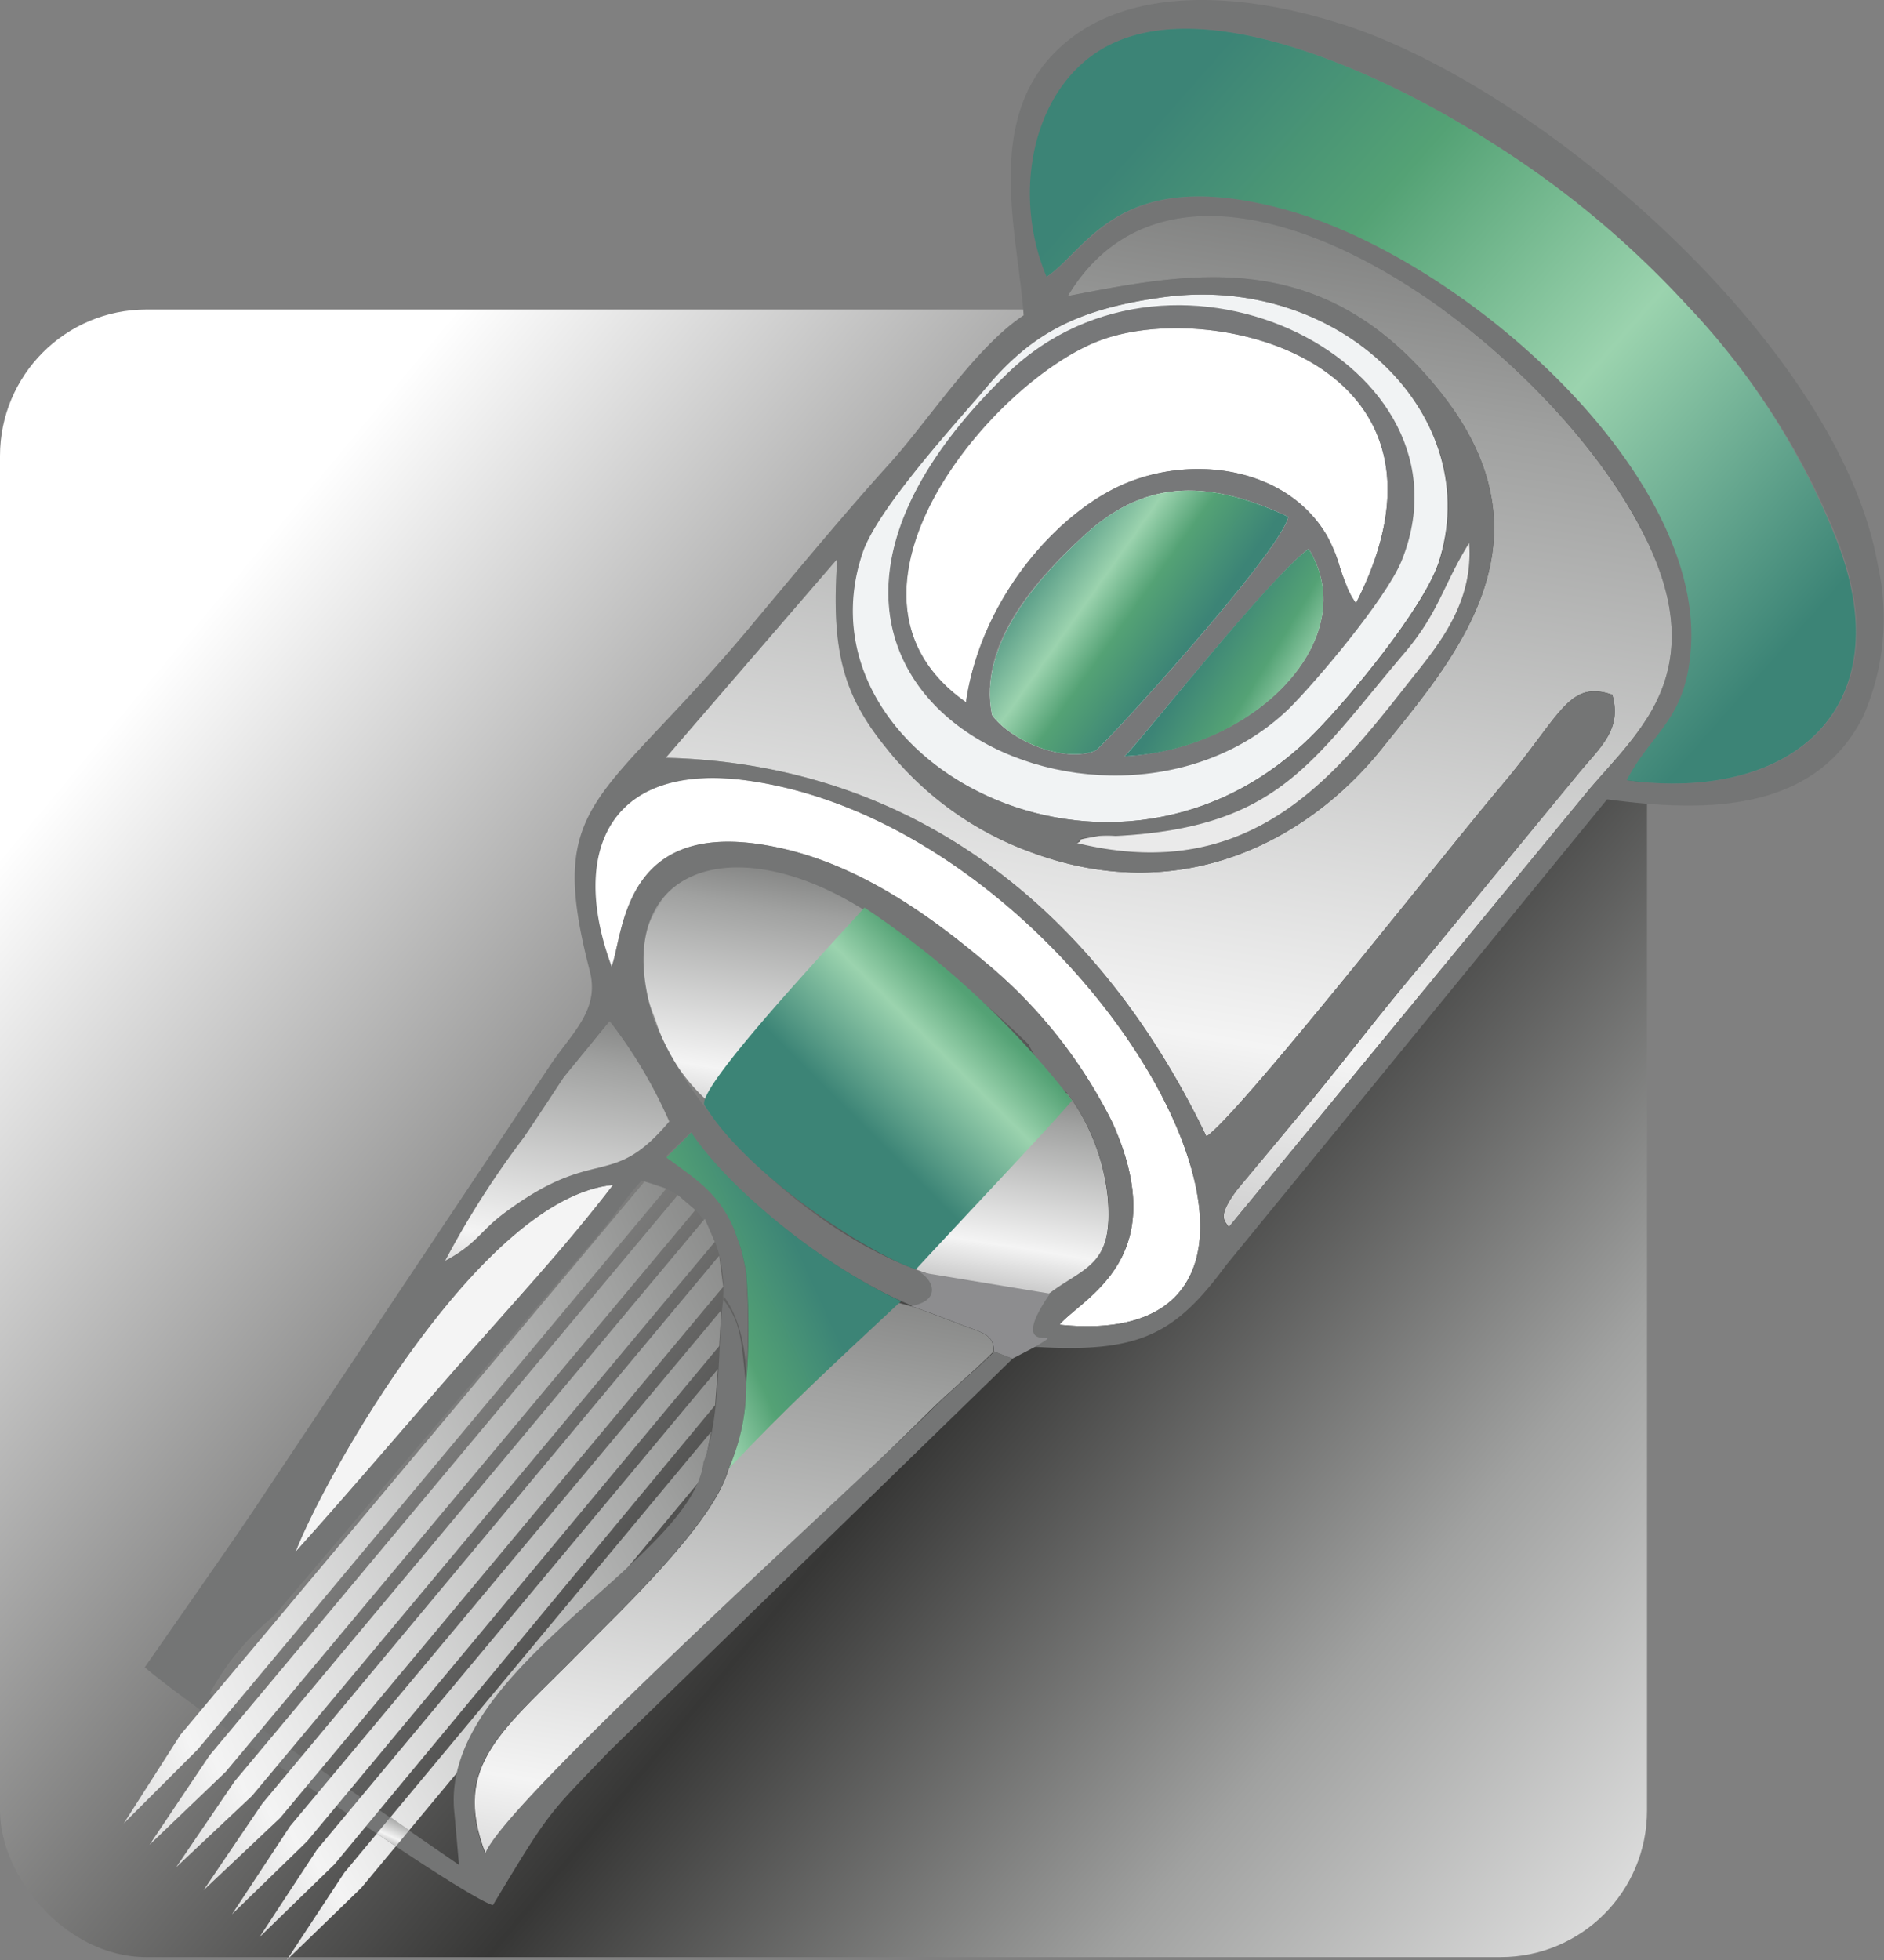
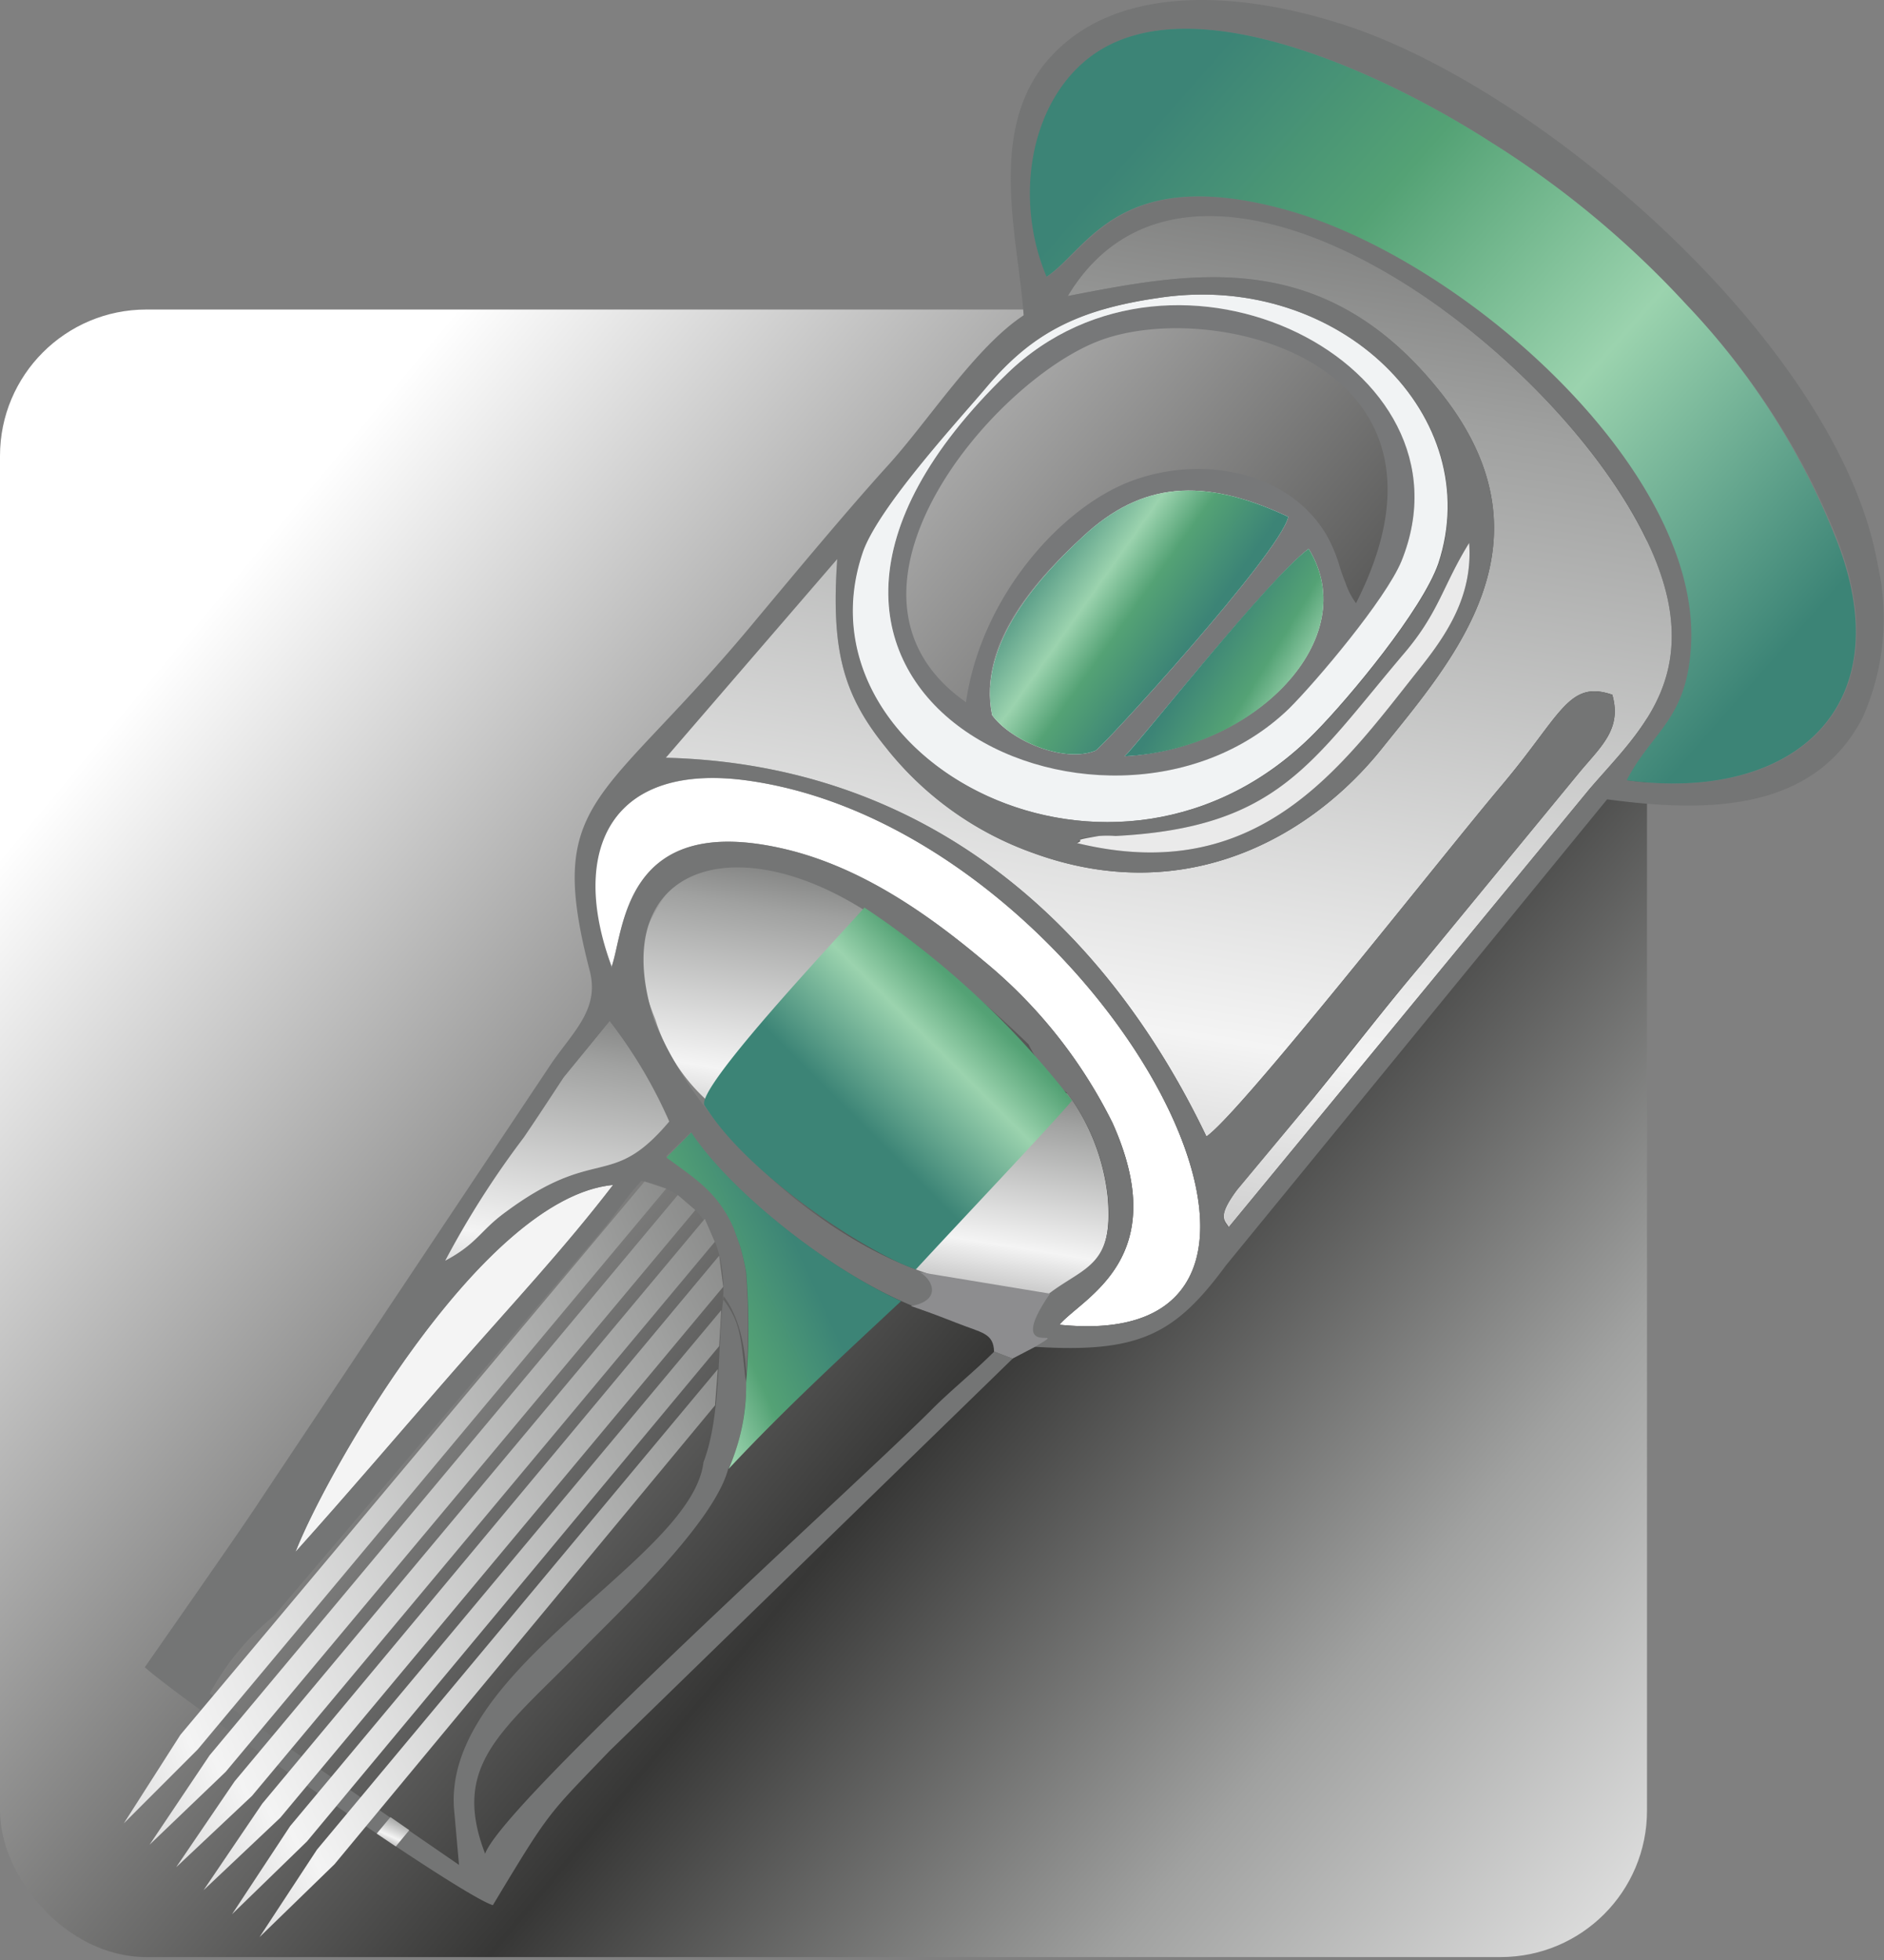
<svg xmlns="http://www.w3.org/2000/svg" xmlns:xlink="http://www.w3.org/1999/xlink" id="Layer_1" data-name="Layer 1" viewBox="0 0 87.92 91.44">
  <rect x="0" y="0" width="87.92" height="91.44" fill="#808080" stroke="none" />
  <defs>
    <style>.cls-1{fill:url(#GradientFill_3);}.cls-10,.cls-11,.cls-12,.cls-13,.cls-14,.cls-15,.cls-16,.cls-17,.cls-18,.cls-19,.cls-2,.cls-20,.cls-21,.cls-22,.cls-23,.cls-24,.cls-25,.cls-26,.cls-27,.cls-3,.cls-4,.cls-5,.cls-6,.cls-7,.cls-8,.cls-9{fill-rule:evenodd;}.cls-2{fill:url(#GradientFill_1);}.cls-3{fill:#fff;}.cls-4{fill:url(#GradientFill_1-2);}.cls-5{fill:#777879;}.cls-6{fill:#f1f3f4;}.cls-7{fill:url(#GradientFill_1-3);}.cls-8{fill:url(#GradientFill_1-4);}.cls-9{fill:#f4f4f4;}.cls-10{fill:url(#GradientFill_1-5);}.cls-11{fill:#747575;}.cls-12{fill:url(#GradientFill_1-6);}.cls-13{fill:#fbfdff;}.cls-14{fill:#eaeaea;}.cls-15{fill:#8d8d8f;}.cls-16{fill:url(#GradientFill_4);}.cls-17{fill:url(#GradientFill_1-7);}.cls-18{fill:url(#GradientFill_1-8);}.cls-19{fill:url(#GradientFill_1-9);}.cls-20{fill:url(#GradientFill_1-10);}.cls-21{fill:url(#GradientFill_1-11);}.cls-22{fill:url(#GradientFill_1-12);}.cls-23{fill:url(#GradientFill_5);}.cls-24{fill:url(#GradientFill_5-2);}.cls-25{fill:url(#GradientFill_1-13);}.cls-26{fill:url(#GradientFill_5-3);}.cls-27{fill:url(#GradientFill_5-4);}</style>
    <linearGradient id="GradientFill_3" x1="123.17" y1="123.51" x2="9.42" y2="28.69" gradientUnits="userSpaceOnUse">
      <stop offset="0" stop-color="#242424" />
      <stop offset="0.35" stop-color="#f4f4f4" />
      <stop offset="0.51" stop-color="#a0a1a0" />
      <stop offset="0.66" stop-color="#373736" />
      <stop offset="1" stop-color="#fff" />
    </linearGradient>
    <linearGradient id="GradientFill_1" x1="44.57" y1="94.99" x2="66.18" y2="-39.98" gradientUnits="userSpaceOnUse">
      <stop offset="0" stop-color="#242424" />
      <stop offset="0.35" stop-color="#f4f4f4" />
      <stop offset="0.57" stop-color="#a0a1a0" />
      <stop offset="0.78" stop-color="#373736" />
      <stop offset="1" stop-color="#fff" />
    </linearGradient>
    <linearGradient id="GradientFill_1-2" x1="27.14" y1="116.47" x2="42.28" y2="24.64" xlink:href="#GradientFill_1" />
    <linearGradient id="GradientFill_1-3" x1="32.69" y1="62.16" x2="38.26" y2="27.44" xlink:href="#GradientFill_1" />
    <linearGradient id="GradientFill_1-4" x1="45.53" y1="67.68" x2="49.91" y2="40.42" xlink:href="#GradientFill_1" />
    <linearGradient id="GradientFill_1-5" x1="-17.04" y1="100.92" x2="70.77" y2="53.44" xlink:href="#GradientFill_1" />
    <linearGradient id="GradientFill_1-6" x1="23.35" y1="71.76" x2="29.79" y2="32.52" xlink:href="#GradientFill_1" />
    <linearGradient id="GradientFill_4" x1="54.39" y1="5.16" x2="83.15" y2="30.42" gradientUnits="userSpaceOnUse">
      <stop offset="0" stop-color="#3c8476" />
      <stop offset="0.27" stop-color="#54a275" />
      <stop offset="0.6" stop-color="#9bd3ae" />
      <stop offset="1" stop-color="#3c8476" />
    </linearGradient>
    <linearGradient id="GradientFill_1-7" x1="-31.5" y1="89.92" x2="76.35" y2="46.65" xlink:href="#GradientFill_1" />
    <linearGradient id="GradientFill_1-8" x1="-30.4" y1="92.25" x2="77.59" y2="45.88" xlink:href="#GradientFill_1" />
    <linearGradient id="GradientFill_1-9" x1="-28.94" y1="92.99" x2="78.47" y2="47.41" xlink:href="#GradientFill_1" />
    <linearGradient id="GradientFill_1-10" x1="-27.15" y1="95.51" x2="78.72" y2="47.38" xlink:href="#GradientFill_1" />
    <linearGradient id="GradientFill_1-11" x1="-24.2" y1="96.55" x2="76.94" y2="50.08" xlink:href="#GradientFill_1" />
    <linearGradient id="GradientFill_1-12" x1="-20.78" y1="98.77" x2="74.14" y2="51.62" xlink:href="#GradientFill_1" />
    <linearGradient id="GradientFill_5" x1="37.45" y1="58.7" x2="26.58" y2="63.65" gradientUnits="userSpaceOnUse">
      <stop offset="0" stop-color="#3c8476" />
      <stop offset="0.35" stop-color="#54a275" />
      <stop offset="0.58" stop-color="#9bd3ae" />
      <stop offset="1" stop-color="#3c8476" />
    </linearGradient>
    <linearGradient id="GradientFill_5-2" x1="48.45" y1="43.88" x2="40.06" y2="52.29" xlink:href="#GradientFill_5" />
    <linearGradient id="GradientFill_1-13" x1="17.68" y1="86.94" x2="19.29" y2="83.32" xlink:href="#GradientFill_1" />
    <linearGradient id="GradientFill_5-3" x1="55.3" y1="30.31" x2="48.22" y2="25.29" xlink:href="#GradientFill_5" />
    <linearGradient id="GradientFill_5-4" x1="56.21" y1="30.09" x2="63.31" y2="34.44" xlink:href="#GradientFill_5" />
  </defs>
  <rect class="cls-1" y="14.44" width="76.86" height="76.86" rx="6.83" />
  <path class="cls-2" d="M49.83,13.81c5.8-1.12,12-2.38,17.46,4.57s.48,12.44-2.81,16.55-9.15,7.45-16.25,4.87a15.26,15.26,0,0,1-6.89-4.93c-2-2.46-2.56-4.54-2.27-8.79l-8,9.27c12.18.31,20.49,7.77,25.23,17.67,1.59-1.09,11-13.09,13.78-16.38s3.11-4.93,5.16-4.23c.46,1.61-.53,2.41-1.55,3.64l-7.4,9c-1.77,2.1-3.17,3.94-4.9,6.06l-3.65,4.38c-1,1.34-.55,1.45-.4,1.76L74.17,36.82c1.9-2.22,4.33-4.34,3.76-8.29C76.55,19,56.51,2.71,49.83,13.81Z" />
-   <path class="cls-3" d="M45.08,32.76c.7-4.89,4.37-9,7.59-10.27s7.4-.61,9.23,2.46a7.06,7.06,0,0,1,.58,1.35,8.59,8.59,0,0,0,.31.89,3.47,3.47,0,0,0,.49.95C69,16.9,56.59,13.87,51.29,15.9,46.32,17.8,37.9,27.73,45.08,32.76Z" />
-   <path class="cls-4" d="M34,68.53c-.66,2.52-5.13,6.7-6.83,8.44-3.66,3.75-6.13,5.31-4.51,9.51C23,85.35,39.78,69.41,43.37,65.84c.94-.94,2-1.78,3-2.79,0-.87-.58-.87-1.74-1.33-.82-.32-1.47-.57-2.14-.79l-.74-.2c-1.84-.22-5.61,5.33-7.06,7Z" />
  <path class="cls-3" d="M28.53,45.13c.61-1.61.48-7.33,8.14-5.51,3.6.86,6.74,3.11,9.25,5.22a23,23,0,0,1,6,7.55c2.84,6.34-1.37,8.12-2.48,9.41,15,1.55,1.79-22.95-14.37-25.36C28.51,35.47,26.47,39.63,28.53,45.13Z" />
  <path class="cls-5" d="M52.48,35.28c.58-.52,6.72-8.32,8.59-9.68,2.59,4.19-2.52,9.35-8.59,9.68ZM46.3,33.36c.84,1.17,3.34,2.26,4.82,1.66.29-.11,8.63-9.22,9-10.91-4-1.88-6.86-1.61-9.57.91-2,1.8-5,4.95-4.26,8.34Zm-1.22-.6c.7-4.89,4.37-9,7.59-10.27s7.4-.61,9.23,2.46a7.06,7.06,0,0,1,.58,1.35,8.59,8.59,0,0,0,.31.89,3.47,3.47,0,0,0,.49.95C69,16.9,56.59,13.87,51.29,15.9c-5,1.9-13.39,11.83-6.21,16.86ZM65.4,26.18C69.13,17,54.84,9.85,47,17.42,31.86,32.08,51.57,41.37,60.16,33.05,61.42,31.82,64.66,28,65.4,26.18Z" />
  <path class="cls-6" d="M65.4,26.18c-.74,1.79-4,5.64-5.24,6.87-8.59,8.32-28.3-1-13.15-15.63C54.84,9.85,69.13,17,65.4,26.18ZM54.24,13.87c-3.89.54-6.05,1.63-8.2,4.17-1.2,1.43-5,5.53-5.78,7.68-3.38,9.75,11.83,17.87,21.1,8.46,1.61-1.63,5-5.72,5.76-7.89C69.38,19.46,62.56,12.72,54.24,13.87Z" />
  <path class="cls-3" d="M46.3,33.36c.84,1.17,3.34,2.26,4.82,1.66.29-.11,8.63-9.22,9-10.91-4-1.88-6.86-1.61-9.57.91C48.61,26.82,45.61,30,46.3,33.36Z" />
  <path class="cls-7" d="M33.32,51.62a34.08,34.08,0,0,0,3.06-3.34,24,24,0,0,1,3.34-3.62,5.49,5.49,0,0,0,.69-.78,6.44,6.44,0,0,0,1.09-1.56C38.32,42,34.06,37.25,30.9,42c-1.31,2-1.26,3.17-.31,5.58A8.47,8.47,0,0,0,33.32,51.62Z" />
  <path class="cls-8" d="M48.83,51.61c-1,1.23-2,2.42-3.14,3.71s-2.26,2.29-3.26,3.6l.49.48,6.07,1c1.63-1.23,3-1.28,2.7-4.6A9.94,9.94,0,0,0,49.81,51C48.62,51,49.37,50.54,48.83,51.61Z" />
  <path class="cls-9" d="M13.79,72.4c2.63-2.93,4.71-5.39,7.45-8.52s5.06-5.59,7.37-8.6C22.47,55.86,15.16,68.85,13.79,72.4Z" />
-   <polygon class="cls-10" points="33.19 66.79 32.76 68.96 16.86 88.07 13.38 91.44 16.07 87.36 33.19 66.79" />
  <path class="cls-11" d="M13.79,72.4c1.37-3.55,8.68-16.54,14.82-17.12-2.31,3-4.65,5.49-7.37,8.6s-4.82,5.59-7.45,8.52ZM69.54,6.61a44.37,44.37,0,0,1,9.15,7.59,33.93,33.93,0,0,1,6.93,10.66c3.29,8-1.79,12.6-9.66,11.54,1.16-2.28,2.76-2.82,3-6.2.52-8.26-10.71-18.19-19-20.44-7.71-2.09-9.15,1.88-11.1,3.15-1.47-3.55-.8-8,2-10.23C55.64-1,65.12,3.77,69.54,6.61ZM62.38,1.05C57.58-.44,52.69-.53,49.71,2c-3.92,3.28-2.21,8.81-1.94,12.71-2.24,1.47-4.44,4.92-6.33,7S37,26.86,35.31,28.88c-7.18,8.69-9.89,8.24-7.81,16.33C28,47,26.87,48,25.78,49.54L12.1,70.05c-.7,1.1-5.34,7.71-5.34,7.73C8.34,79.22,21.35,88.36,23,88.88c2.69-4.47,2.54-4.17,5.45-7.2l18.81-18.3-.86-.33c-1,1-2.08,1.85-3,2.79-3.59,3.57-19.95,18.31-20.76,20.64-1.62-4.2.85-5.76,4.51-9.51,1.7-1.74,6.17-5.92,6.83-8.44,1.07-2.11,1.26-6.13-.21-8.06-.3,2.11-.09,5.54-.94,7.74-.55,4.62-12.41,9.67-11.62,16.41L21.42,87,9.79,79a12.17,12.17,0,0,1,3-3.62L27.88,57.65c.87-1,1.15-1.56,2.05-2.56,2.72.51,4,2.9,3.81,5.52.83,1.07.84,1.81,1.06,3.85a32,32,0,0,0,0-5.17,12.2,12.2,0,0,0-.28-1.21l-.31-.86-.13-.28c-.75-1.44-1.65-2-3-3l1.16-1.12c2.08,3.16,8.26,8,12.57,8.78-.66-1.65,1.8-.93-1.28-2.11-5.12-1.58-10.92-6.73-13-11.89-2.24-6.94,3.42-9.13,9.74-5.18A57.41,57.41,0,0,1,48,48.72,6.64,6.64,0,0,0,49.81,51a9.94,9.94,0,0,1,1.88,4.72c.34,3.32-1.07,3.37-2.7,4.6l-1.37.92c.88.31.26-.08.1.14-.75,1-.53.09-1,1.75,1.61-.31.52.15,1.57-.3,4.92.31,6.57-.61,8.93-3.81L75,37.29c4.42.59,9.61.7,11.93-3.83a11.35,11.35,0,0,0,.7-7.1C85.84,16.08,71.76,3.9,62.38,1.05ZM20.78,58.81c1.46-.78,1.61-1.36,2.7-2.18,4.36-3.28,5-1.05,7.75-4.31a21.93,21.93,0,0,0-2.78-4.67l-2.14,2.61c-.66,1-1.08,1.65-1.86,2.8a42,42,0,0,0-3.67,5.75Zm7.75-13.68c.61-1.61.48-7.33,8.14-5.51,3.6.86,6.74,3.11,9.25,5.22a23,23,0,0,1,6,7.55c2.84,6.34-1.37,8.12-2.48,9.41,15,1.55,1.79-22.95-14.37-25.36-6.53-1-8.57,3.19-6.51,8.69Zm21.73-5.8c8.42,2.05,12.32-3.51,15.88-8,1.28-1.6,2.61-3.45,2.42-6-1.24,2-1.4,3.24-3.06,5.18-4.31,5.08-5.87,8.1-13.44,8.49a5,5,0,0,0-.78,0c-1.46.17-.54.06-1,.25Zm4-25.46c-3.89.54-6.05,1.63-8.2,4.17-1.2,1.43-5,5.53-5.78,7.68-3.38,9.75,11.83,17.87,21.1,8.46,1.61-1.63,5-5.72,5.76-7.89,2.26-6.83-4.56-13.57-12.88-12.42Zm7.12,37.26-3.65,4.38c-1,1.34-.55,1.45-.4,1.76L74.17,36.82c1.9-2.22,4.33-4.34,3.76-8.29C76.55,19,56.51,2.71,49.83,13.81c5.8-1.12,12-2.38,17.46,4.57s.48,12.44-2.81,16.55-9.15,7.45-16.25,4.87a15.26,15.26,0,0,1-6.89-4.93c-2-2.46-2.56-4.54-2.27-8.79l-8,9.27c12.18.31,20.49,7.77,25.23,17.67,1.59-1.09,11-13.09,13.78-16.38s3.11-4.93,5.16-4.23c.46,1.61-.53,2.41-1.55,3.64l-7.4,9C64.49,47.17,63.09,49,61.36,51.13Z" />
  <path class="cls-12" d="M20.78,58.81c1.46-.78,1.61-1.36,2.7-2.18,4.36-3.28,5-1.05,7.75-4.31a21.93,21.93,0,0,0-2.78-4.67l-2.14,2.61c-.66,1-1.08,1.65-1.86,2.8A42,42,0,0,0,20.78,58.81Z" />
  <path class="cls-13" d="M52.48,35.28c6.07-.33,11.18-5.49,8.59-9.68C59.2,27,53.06,34.76,52.48,35.28Z" />
  <path class="cls-14" d="M50.26,39.33c8.42,2.05,12.32-3.51,15.88-8,1.28-1.6,2.61-3.45,2.42-6-1.24,2-1.4,3.24-3.06,5.18-4.31,5.08-5.87,8.1-13.44,8.49a5,5,0,0,0-.78,0C49.82,39.25,50.74,39.14,50.26,39.33Z" />
  <path class="cls-15" d="M42.51,60.93c.67.22,1.32.47,2.14.79,1.16.46,1.71.46,1.74,1.33l.86.33,1-.52c2-1.18-1.52.78.75-2.51l-6.07-1C43.61,59.77,43.89,60.69,42.51,60.93Z" />
  <path class="cls-16" d="M59.91,9.76c8.31,2.25,19.54,12.18,19,20.44-.21,3.38-1.81,3.92-3,6.2,7.87,1.06,13-3.53,9.66-11.54A33.93,33.93,0,0,0,78.69,14.2a44.37,44.37,0,0,0-9.15-7.59C65.12,3.77,55.64-1,50.84,2.68c-2.83,2.19-3.5,6.68-2,10.23C50.76,11.64,52.2,7.67,59.91,9.76Z" />
  <polygon class="cls-17" points="30.08 55.12 31.09 55.45 9.23 81.61 5.78 85.06 8.42 80.93 30.08 55.12" />
  <polygon class="cls-18" points="31.63 55.75 32.45 56.45 10.53 82.66 6.98 86.06 9.78 81.89 31.63 55.75" />
  <polygon class="cls-19" points="32.89 56.86 33.36 57.93 11.76 83.78 8.22 87.11 10.95 83.1 32.89 56.86" />
  <polygon class="cls-20" points="33.56 58.58 33.75 60.03 13.08 84.8 9.5 88.18 12.24 84.14 33.56 58.58" />
  <polygon class="cls-21" points="33.66 61.12 33.56 62.8 14.33 85.9 10.83 89.3 13.54 85.19 33.66 61.12" />
  <polygon class="cls-22" points="33.5 63.87 33.37 65.56 15.61 86.97 12.11 90.37 14.79 86.29 33.5 63.87" />
  <path class="cls-23" d="M42.05,60.7c-3.84-1.76-8.12-5.34-9.79-7.87L31.1,54c1.36,1,2.26,1.55,3,3l.13.28.31.86a12.2,12.2,0,0,1,.28,1.21,32,32,0,0,1,0,5.17A9.67,9.67,0,0,1,34,68.53C36.61,65.74,39.19,63.37,42.05,60.7Z" />
  <path class="cls-24" d="M42.74,59.22c1.84-2,6.41-6.82,7.29-7.88a40.76,40.76,0,0,0-9.69-9c-1.6,1.78-7.92,8.5-7.46,9.23.06.09.12.19.19.28C35.17,55,40.56,58.49,42.74,59.22Z" />
  <polygon class="cls-25" points="18.47 86.14 17.58 85.54 18.22 84.77 19.1 85.38 18.47 86.14" />
  <path class="cls-26" d="M46.3,33.36c.84,1.17,3.34,2.26,4.82,1.66.29-.11,8.63-9.22,9-10.91-4-1.88-6.86-1.61-9.57.91C48.61,26.82,45.61,30,46.3,33.36Z" />
  <path class="cls-27" d="M61.07,25.6c-1.87,1.36-8,9.16-8.59,9.68C58.55,35,63.66,29.79,61.07,25.6Z" />
</svg>